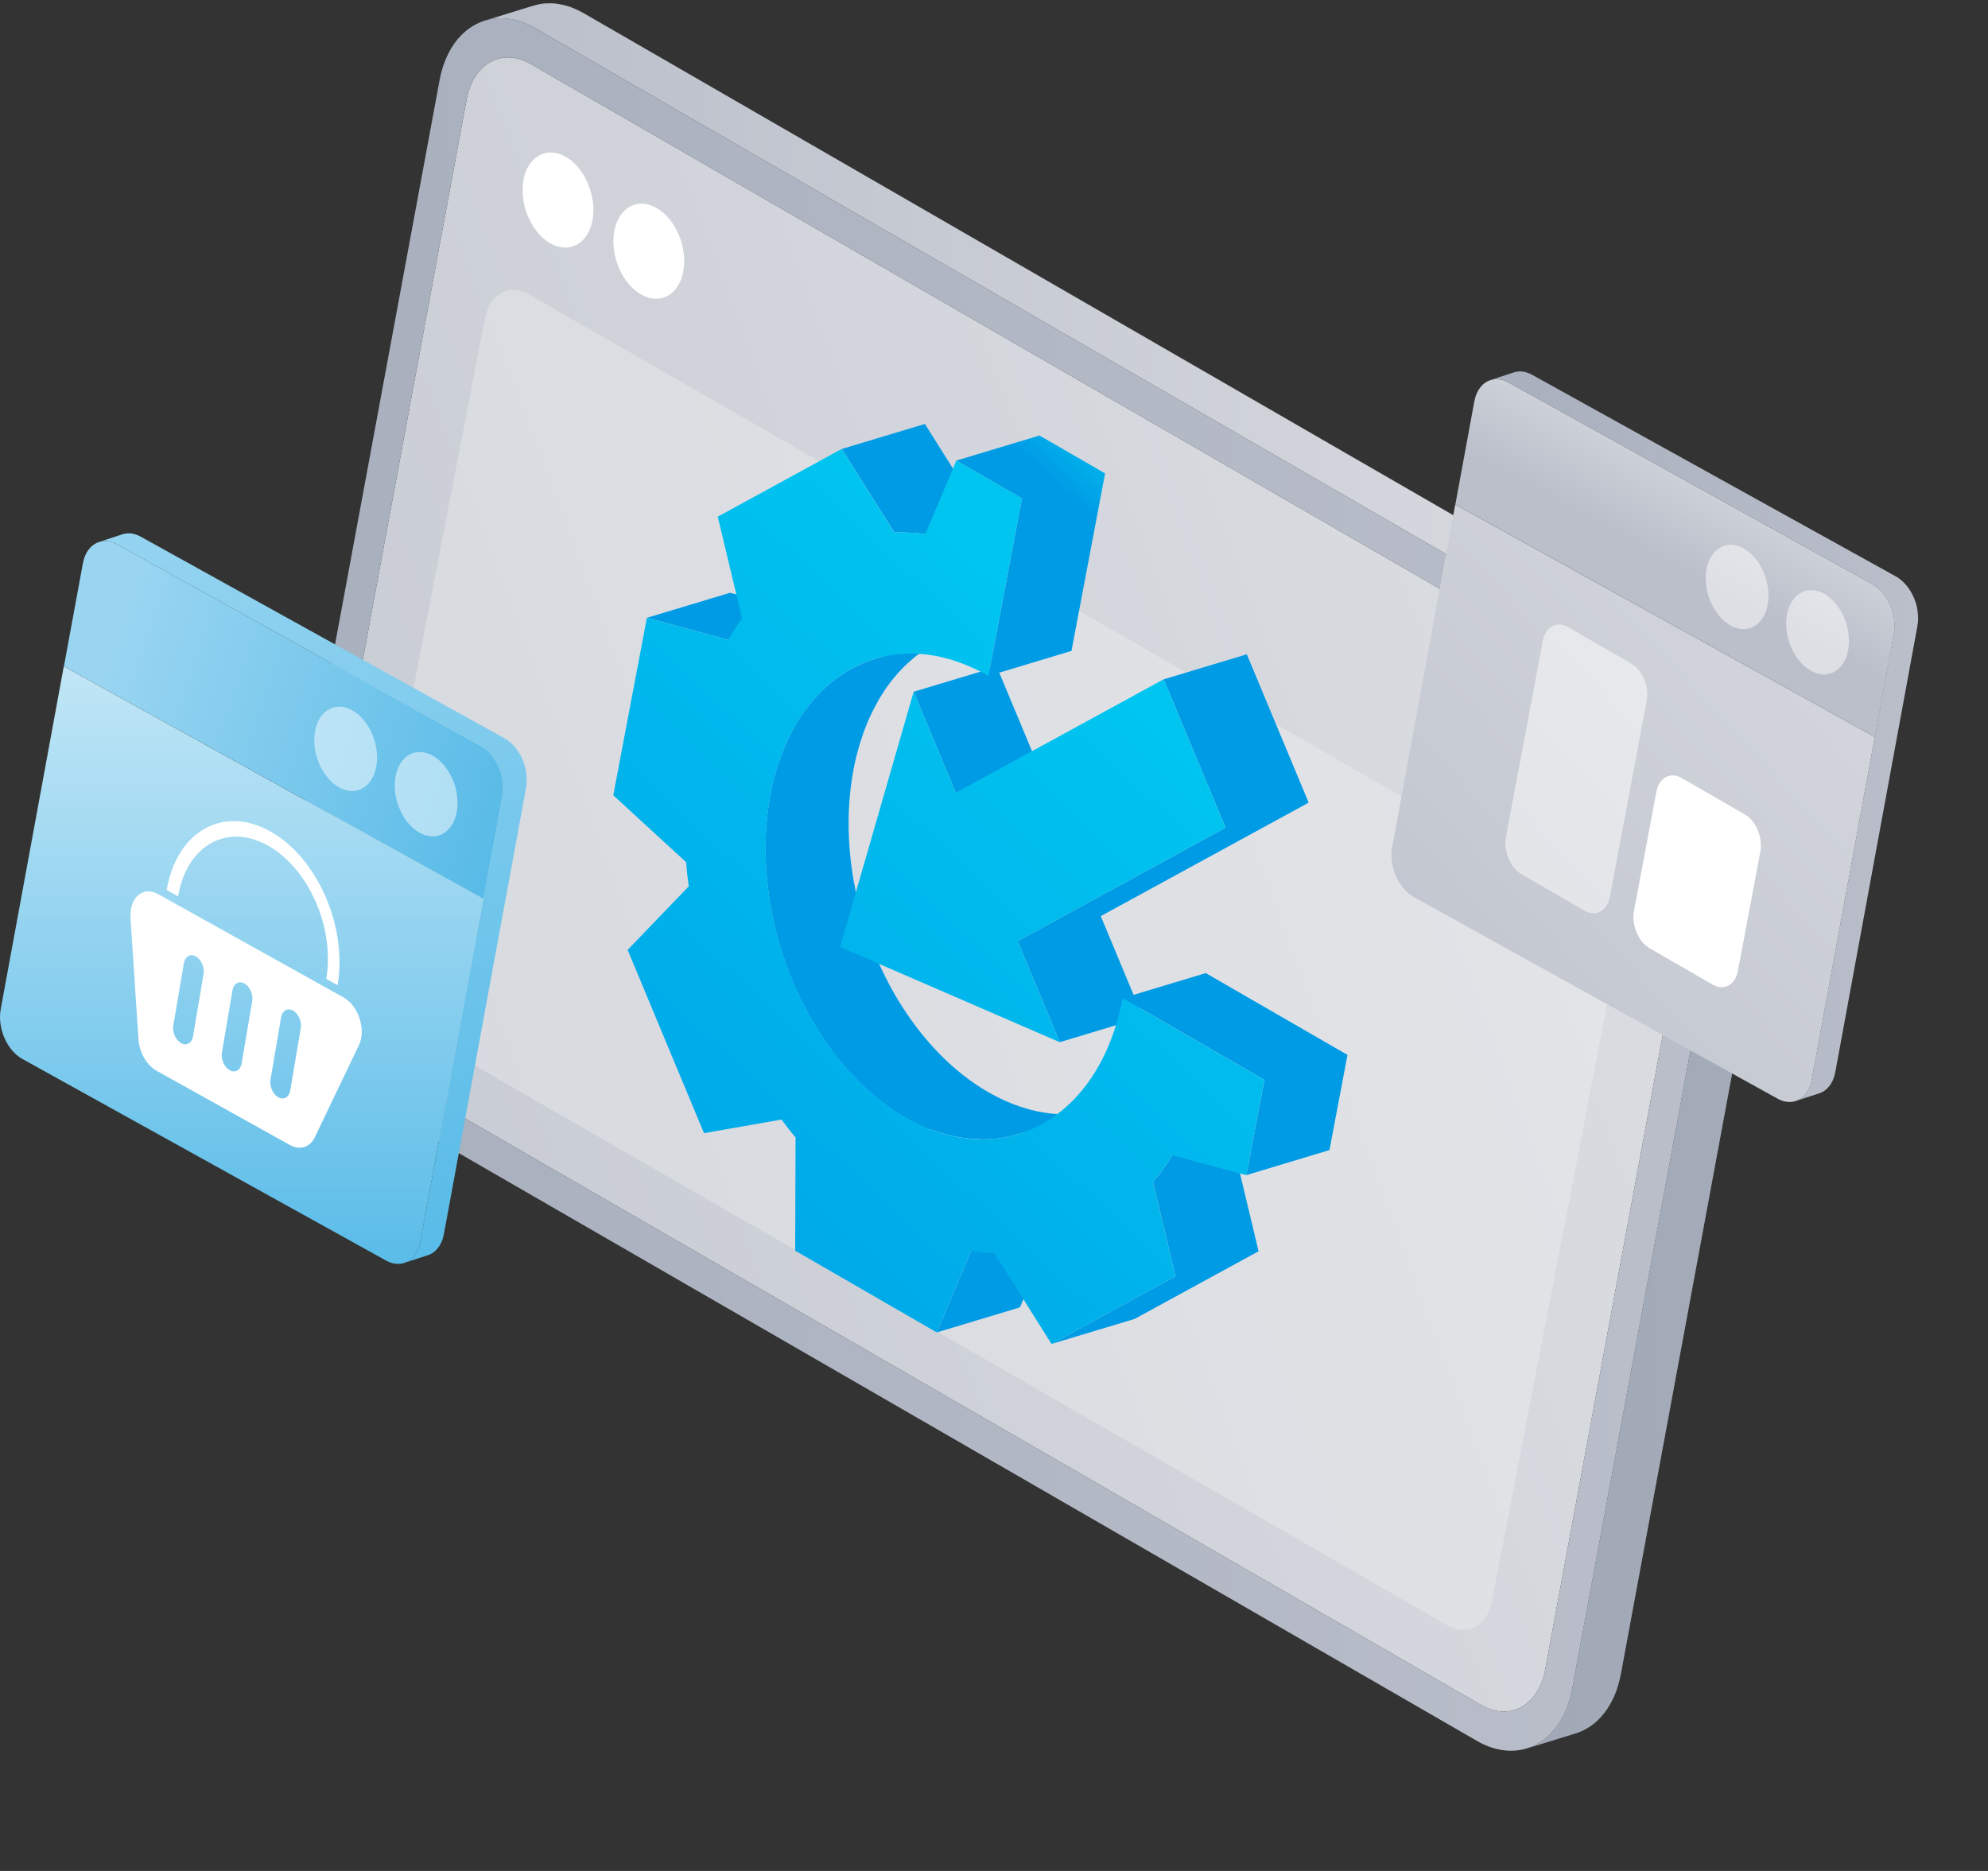
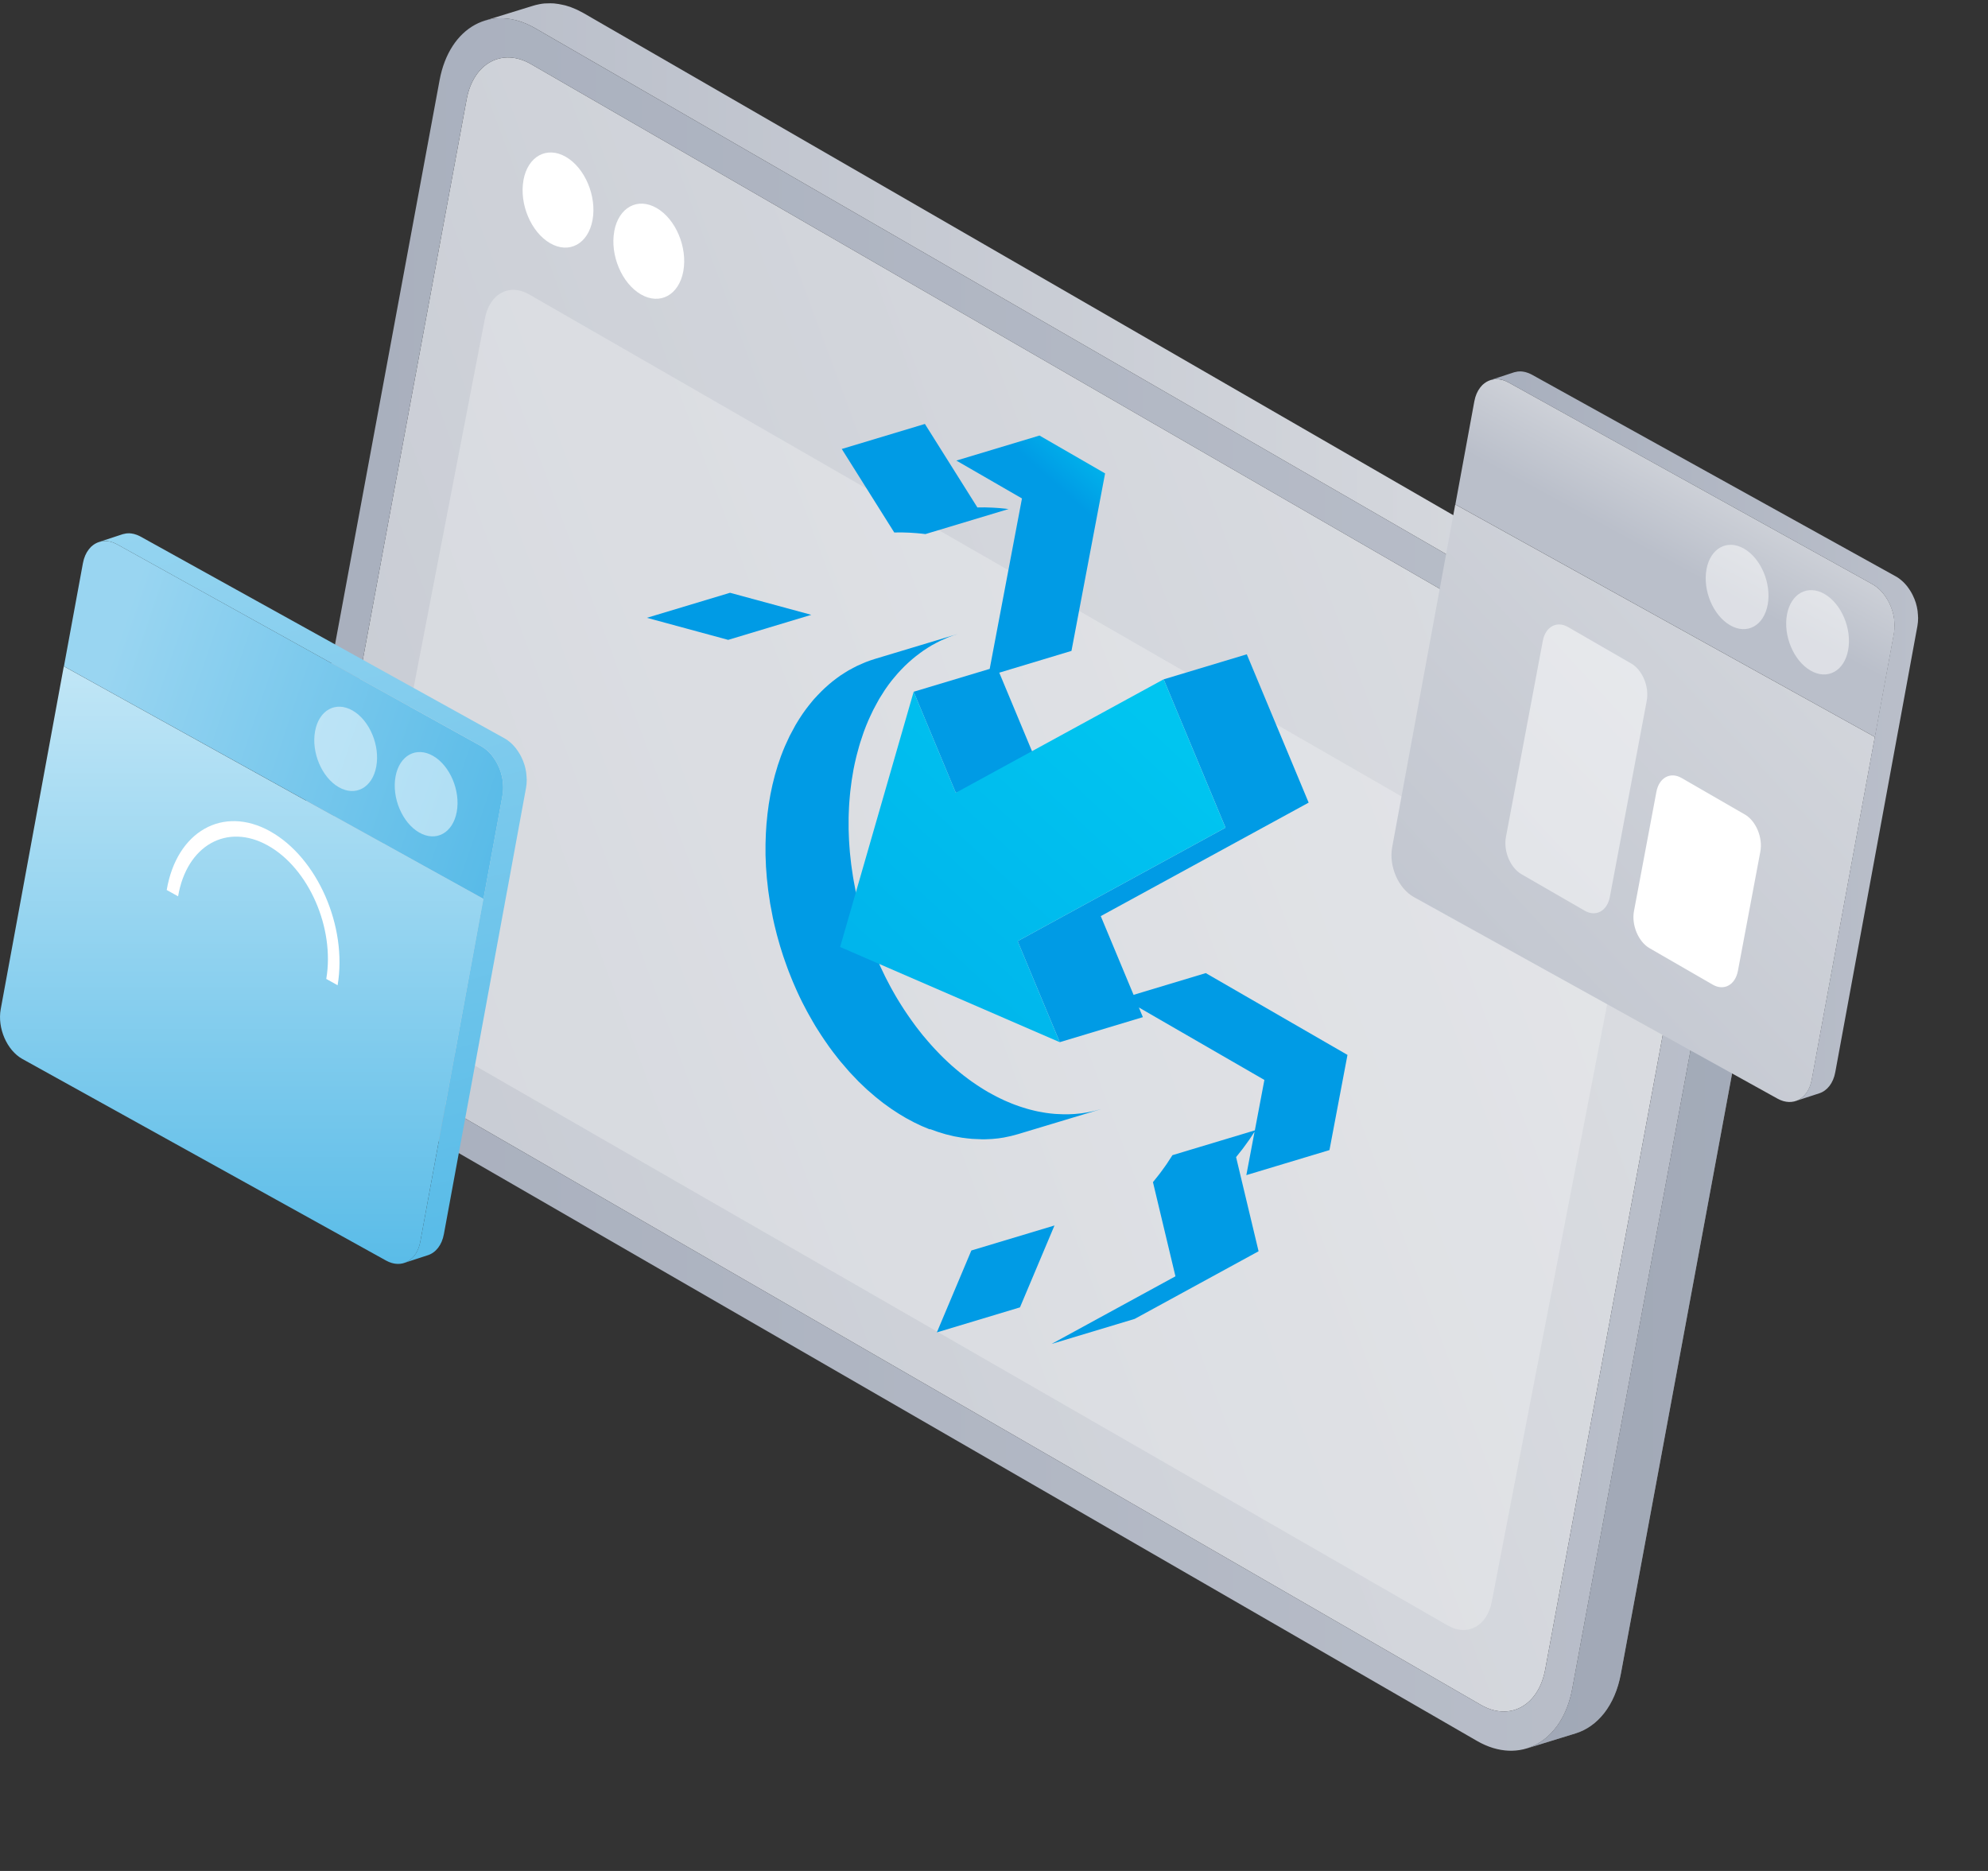
<svg xmlns="http://www.w3.org/2000/svg" width="340" height="320" viewBox="0 0 340 320" fill="none">
  <rect x="0" y="0" width="340" height="320" fill="#333333" stroke="none" />
  <g clip-path="url(#clip0_602_23422)">
    <path d="M90.811 10.965C85.88 8.12 80.955 10.807 79.809 16.981L52.685 163.421C51.545 169.589 54.614 176.904 59.545 179.748L253.263 291.592C258.194 294.442 263.119 291.743 264.265 285.575L291.389 139.136C292.535 132.961 289.46 125.659 284.529 122.808L90.811 10.965Z" fill="url(#paint0_linear_602_23422)" />
    <path d="M82.933 3.523C83.212 3.438 83.497 3.371 83.782 3.31C83.849 3.298 83.91 3.28 83.976 3.268C84.273 3.213 84.571 3.177 84.88 3.153C84.959 3.147 85.044 3.141 85.123 3.141C85.359 3.122 85.596 3.122 85.838 3.122C85.942 3.128 86.045 3.128 86.148 3.134C86.36 3.147 86.572 3.165 86.784 3.189C86.924 3.207 87.058 3.219 87.197 3.244C87.415 3.274 87.634 3.323 87.852 3.371C87.979 3.395 88.107 3.42 88.234 3.456C88.556 3.535 88.877 3.632 89.198 3.747C89.265 3.765 89.332 3.796 89.405 3.82C89.672 3.923 89.939 4.032 90.211 4.153C90.302 4.196 90.393 4.238 90.484 4.281C90.818 4.439 91.151 4.608 91.479 4.796L286.058 117.137C286.155 117.192 286.246 117.252 286.343 117.313C286.513 117.416 286.689 117.525 286.859 117.64C286.95 117.695 287.041 117.762 287.132 117.822C287.283 117.931 287.441 118.041 287.593 118.15C287.684 118.217 287.775 118.289 287.86 118.356C288.011 118.477 288.163 118.599 288.309 118.72C288.393 118.787 288.478 118.859 288.563 118.926C288.727 119.072 288.891 119.223 289.055 119.375C289.115 119.43 289.176 119.478 289.23 119.533C289.455 119.745 289.673 119.963 289.892 120.188C289.94 120.242 289.995 120.303 290.043 120.358C290.207 120.533 290.365 120.709 290.522 120.885L290.741 121.14C290.874 121.304 291.008 121.461 291.135 121.631C291.208 121.722 291.28 121.813 291.353 121.904C291.487 122.074 291.614 122.25 291.741 122.432C291.802 122.511 291.863 122.59 291.917 122.674C292.136 122.984 292.348 123.293 292.548 123.615C292.597 123.687 292.639 123.76 292.682 123.833C292.857 124.112 293.021 124.391 293.185 124.676C293.227 124.749 293.27 124.822 293.306 124.894C293.47 125.192 293.628 125.489 293.779 125.792C293.798 125.822 293.81 125.853 293.822 125.877C293.961 126.156 294.095 126.435 294.222 126.714C294.271 126.823 294.313 126.926 294.362 127.035C294.447 127.229 294.525 127.418 294.604 127.612C294.653 127.733 294.701 127.848 294.75 127.963C294.823 128.157 294.895 128.352 294.968 128.546C295.011 128.667 295.053 128.782 295.096 128.897C295.114 128.946 295.126 128.994 295.144 129.043C295.193 129.195 295.247 129.34 295.296 129.492C295.332 129.601 295.368 129.71 295.399 129.819C295.478 130.068 295.55 130.317 295.617 130.571C295.635 130.632 295.654 130.687 295.672 130.747C295.757 131.063 295.835 131.378 295.908 131.7C295.933 131.791 295.951 131.882 295.969 131.973C296.017 132.203 296.066 132.427 296.114 132.658C296.133 132.767 296.151 132.876 296.175 132.985C296.218 133.228 296.254 133.465 296.29 133.707C296.309 133.822 296.327 133.938 296.345 134.053C296.375 134.308 296.406 134.562 296.436 134.817C296.436 134.908 296.454 134.993 296.466 135.084C296.503 135.472 296.527 135.866 296.545 136.261C296.551 136.352 296.551 136.443 296.557 136.54C296.569 136.885 296.575 137.237 296.569 137.583C296.569 137.65 296.575 137.716 296.569 137.777C296.569 137.947 296.563 138.123 296.551 138.293C296.551 138.42 296.545 138.547 296.539 138.675C296.527 138.857 296.515 139.039 296.497 139.22C296.491 139.336 296.484 139.451 296.472 139.566C296.454 139.766 296.424 139.96 296.4 140.155C296.387 140.258 296.381 140.355 296.363 140.452C296.327 140.749 296.278 141.04 296.224 141.331L268.9 288.838C267.893 294.26 264.921 297.869 261.142 299.034L269.458 296.474C273.236 295.31 276.208 291.701 277.209 286.279L304.539 138.772C304.588 138.481 304.636 138.189 304.679 137.892C304.691 137.795 304.703 137.698 304.715 137.601C304.739 137.407 304.764 137.207 304.782 137.007C304.794 136.891 304.8 136.77 304.812 136.649C304.824 136.473 304.842 136.291 304.855 136.115C304.855 135.988 304.855 135.86 304.867 135.727C304.873 135.557 304.885 135.387 304.885 135.217V135.157C304.891 135.114 304.885 135.072 304.885 135.023C304.891 134.678 304.885 134.326 304.873 133.974C304.867 133.883 304.867 133.792 304.861 133.701C304.842 133.307 304.818 132.913 304.776 132.518V132.464C304.77 132.397 304.757 132.33 304.751 132.258C304.721 132.003 304.691 131.748 304.654 131.493C304.642 131.378 304.624 131.263 304.606 131.148C304.569 130.905 304.527 130.668 304.485 130.426C304.472 130.359 304.466 130.286 304.448 130.214C304.442 130.177 304.436 130.135 304.424 130.098C304.381 129.874 304.333 129.643 304.284 129.419C304.266 129.328 304.248 129.231 304.224 129.14C304.151 128.819 304.072 128.503 303.987 128.188C303.987 128.182 303.987 128.176 303.987 128.17C303.969 128.115 303.957 128.066 303.939 128.012C303.872 127.757 303.799 127.508 303.72 127.26C303.684 127.151 303.648 127.041 303.611 126.932C303.551 126.732 303.484 126.538 303.417 126.338C303.399 126.295 303.387 126.253 303.369 126.204C303.344 126.138 303.32 126.071 303.296 125.998C303.296 125.998 303.294 125.994 303.29 125.986C303.217 125.792 303.144 125.598 303.065 125.404C303.023 125.289 302.974 125.173 302.926 125.052C302.847 124.858 302.762 124.67 302.683 124.476C302.647 124.403 302.616 124.33 302.586 124.258C302.574 124.221 302.556 124.191 302.538 124.154C302.41 123.875 302.277 123.596 302.143 123.317C302.131 123.287 302.113 123.263 302.101 123.232C301.949 122.929 301.792 122.632 301.628 122.335C301.616 122.311 301.597 122.28 301.585 122.256C301.561 122.207 301.531 122.165 301.507 122.116C301.343 121.831 301.173 121.552 301.003 121.273C300.961 121.201 300.912 121.128 300.87 121.055C300.663 120.734 300.457 120.418 300.239 120.115C300.227 120.091 300.209 120.066 300.196 120.048C300.154 119.988 300.105 119.933 300.063 119.872C299.936 119.69 299.802 119.514 299.675 119.345C299.602 119.254 299.529 119.157 299.456 119.072C299.329 118.902 299.196 118.744 299.056 118.58C298.983 118.496 298.917 118.411 298.844 118.326C298.686 118.15 298.528 117.974 298.365 117.798C298.31 117.743 298.262 117.683 298.207 117.628C297.995 117.404 297.776 117.185 297.552 116.973C297.54 116.967 297.534 116.955 297.522 116.943C297.473 116.9 297.425 116.858 297.376 116.815C297.212 116.664 297.049 116.512 296.879 116.367C296.8 116.3 296.715 116.227 296.63 116.16C296.484 116.039 296.333 115.918 296.181 115.797C296.09 115.73 295.999 115.657 295.908 115.59L295.453 115.263C295.362 115.202 295.271 115.135 295.18 115.075C295.011 114.966 294.835 114.856 294.665 114.753C294.604 114.717 294.544 114.674 294.483 114.638C294.447 114.62 294.41 114.596 294.38 114.577L99.794 2.237C99.461 2.049 99.133 1.879 98.8 1.721C98.709 1.673 98.618 1.636 98.527 1.594C98.254 1.473 97.987 1.363 97.714 1.26C97.647 1.236 97.581 1.206 97.514 1.181C97.223 1.084 96.938 0.993 96.647 0.915C96.616 0.909 96.586 0.902 96.55 0.896C96.422 0.86 96.295 0.836 96.161 0.811C95.943 0.763 95.731 0.714 95.512 0.684C95.373 0.66 95.233 0.648 95.094 0.63C94.967 0.617 94.839 0.593 94.712 0.581C94.627 0.575 94.542 0.581 94.463 0.575C94.354 0.569 94.251 0.563 94.148 0.563C93.911 0.557 93.675 0.563 93.438 0.581C93.353 0.581 93.274 0.581 93.189 0.593H93.099C92.826 0.617 92.559 0.66 92.292 0.708C92.225 0.721 92.158 0.739 92.098 0.751C91.946 0.781 91.8 0.805 91.655 0.848C91.515 0.878 91.382 0.921 91.243 0.963L82.933 3.523Z" fill="url(#paint1_linear_602_23422)" />
    <path d="M286.058 117.136C293.367 121.358 297.915 132.19 296.223 141.331L268.899 288.837C267.207 297.984 259.905 301.975 252.602 297.759L58.023 185.425C50.714 181.204 46.159 170.371 47.851 161.225L75.181 13.712C76.874 4.571 84.17 0.58 91.485 4.802L286.058 117.136ZM52.685 163.42C51.545 169.589 54.614 176.903 59.545 179.748L253.263 291.591C258.194 294.442 263.119 291.743 264.265 285.574L291.389 139.135C292.536 132.96 289.46 125.658 284.529 122.807L90.811 10.964C85.88 8.119 80.955 10.806 79.809 16.981L52.685 163.42Z" fill="url(#paint2_linear_602_23422)" />
    <path opacity="0.4" d="M261.142 299.034L269.457 296.474C273.236 295.309 276.208 291.701 277.208 286.278L304.538 138.771C304.587 138.48 304.636 138.189 304.678 137.892C304.69 137.795 304.702 137.698 304.714 137.601C304.739 137.407 304.763 137.207 304.781 137.006C304.793 136.891 304.799 136.77 304.811 136.649C304.824 136.473 304.842 136.291 304.854 136.115C304.854 135.988 304.854 135.86 304.866 135.727C304.872 135.557 304.884 135.387 304.884 135.217V135.157C304.89 135.114 304.884 135.072 304.884 135.023C304.89 134.677 304.884 134.326 304.872 133.974C304.866 133.883 304.866 133.792 304.86 133.701C304.842 133.307 304.817 132.912 304.775 132.518V132.464C304.769 132.397 304.757 132.33 304.751 132.257C304.72 132.003 304.69 131.748 304.654 131.493C304.642 131.378 304.623 131.263 304.605 131.147C304.569 130.905 304.526 130.668 304.484 130.426C304.472 130.359 304.466 130.286 304.447 130.213C304.441 130.177 304.435 130.135 304.423 130.098C304.381 129.874 304.332 129.643 304.284 129.419C304.266 129.328 304.247 129.231 304.223 129.14C304.15 128.818 304.071 128.503 303.987 128.188C303.987 128.182 303.987 128.175 303.987 128.169C303.968 128.115 303.956 128.066 303.938 128.012C303.871 127.757 303.799 127.508 303.72 127.26C303.683 127.15 303.647 127.041 303.61 126.932C303.55 126.732 303.483 126.538 303.416 126.338C303.398 126.295 303.386 126.253 303.368 126.204C303.344 126.138 303.319 126.071 303.295 125.998L295.149 129.043C295.198 129.194 295.253 129.34 295.301 129.492C295.337 129.601 295.374 129.71 295.404 129.819C295.483 130.068 295.556 130.317 295.623 130.571C295.641 130.632 295.659 130.686 295.677 130.747C295.762 131.063 295.841 131.378 295.914 131.699C295.938 131.79 295.956 131.881 295.974 131.972C296.023 132.203 296.071 132.427 296.12 132.658C296.138 132.767 296.156 132.876 296.181 132.985C296.223 133.228 296.259 133.464 296.296 133.707C296.314 133.822 296.332 133.937 296.35 134.053C296.381 134.307 296.411 134.562 296.441 134.817C296.441 134.908 296.46 134.993 296.472 135.084C296.508 135.472 296.532 135.866 296.551 136.26C296.557 136.351 296.557 136.442 296.563 136.539C296.575 136.885 296.581 137.237 296.575 137.583C296.575 137.649 296.581 137.716 296.575 137.777C296.575 137.947 296.569 138.122 296.557 138.292C296.557 138.42 296.551 138.547 296.544 138.674C296.532 138.856 296.52 139.038 296.502 139.22C296.496 139.336 296.49 139.451 296.478 139.566C296.46 139.766 296.429 139.96 296.405 140.154C296.393 140.257 296.387 140.354 296.369 140.452C296.332 140.749 296.284 141.04 296.229 141.331L268.905 288.838C267.898 294.26 264.926 297.869 261.148 299.034H261.142Z" fill="#525F7B" />
    <path d="M105.051 39.555C105.797 35.48 109.042 33.696 112.305 35.583C115.569 37.469 117.606 42.297 116.867 46.379C116.12 50.455 112.876 52.238 109.612 50.351C106.349 48.465 104.311 43.637 105.057 39.555H105.051Z" fill="white" />
    <path d="M89.525 30.803C90.271 26.727 93.516 24.944 96.779 26.831C100.042 28.717 102.08 33.545 101.34 37.627C100.594 41.703 97.349 43.486 94.086 41.599C90.823 39.713 88.785 34.885 89.531 30.803H89.525Z" fill="white" />
    <g opacity="0.3">
      <path d="M90.489 50.346C87.105 48.392 83.72 50.236 82.932 54.476L62.031 162.716C61.248 166.956 63.359 171.978 66.744 173.931L247.591 278.011C250.982 279.97 254.36 278.114 255.148 273.88L276.049 165.64C276.832 161.4 274.727 156.378 271.337 154.425L90.489 50.346Z" fill="#F8F8F8" />
    </g>
    <path d="M10.913 113.958L0.123 172.603C-0.472 175.842 1.184 179.651 3.822 181.119L66.022 215.599C68.666 217.067 71.286 215.63 71.88 212.385L82.671 153.74L10.913 113.958Z" fill="url(#paint3_linear_602_23422)" />
    <path d="M10.918 113.952L11.937 114.516L22.023 120.109L32.116 125.701L42.215 131.299L52.307 136.897L62.4 142.489L72.492 148.088L82.694 153.74L85.939 136.103C85.981 135.884 86.012 135.654 86.03 135.423C86.085 134.853 86.066 134.277 85.994 133.701C85.994 133.683 85.994 133.664 85.994 133.646C85.975 133.525 85.963 133.404 85.939 133.288C85.927 133.209 85.915 133.131 85.897 133.052C85.885 133.009 85.878 132.973 85.872 132.93C85.854 132.858 85.842 132.791 85.824 132.718C85.787 132.561 85.745 132.403 85.703 132.251C85.678 132.166 85.648 132.081 85.624 131.996C85.581 131.857 85.533 131.724 85.478 131.59C85.448 131.511 85.411 131.426 85.381 131.341C85.326 131.214 85.272 131.081 85.211 130.959C85.211 130.947 85.211 130.935 85.199 130.929C85.163 130.856 85.126 130.777 85.09 130.711C84.981 130.492 84.865 130.274 84.732 130.074C84.732 130.074 84.732 130.062 84.72 130.056C84.647 129.934 84.568 129.819 84.496 129.704C84.417 129.589 84.332 129.479 84.247 129.37C84.21 129.322 84.174 129.267 84.132 129.219C83.956 129 83.762 128.782 83.561 128.588C83.531 128.557 83.495 128.527 83.464 128.497C83.374 128.412 83.276 128.327 83.179 128.242C83.179 128.242 83.175 128.242 83.167 128.242C83.07 128.157 82.973 128.078 82.87 128.006C82.809 127.957 82.749 127.915 82.694 127.872C82.67 127.86 82.658 127.848 82.633 127.836C82.506 127.751 82.373 127.672 82.239 127.593L77.848 125.155L67.761 119.563L57.663 113.964L47.564 108.366L37.472 102.774L27.385 97.182L20.034 93.106C19.858 93.009 19.676 92.93 19.5 92.851C19.458 92.833 19.409 92.815 19.361 92.797C19.209 92.742 19.052 92.688 18.906 92.651C18.845 92.633 18.791 92.627 18.73 92.615C18.718 92.615 18.712 92.615 18.706 92.615H18.694C18.621 92.597 18.53 92.585 18.451 92.572C18.402 92.56 18.354 92.56 18.299 92.554C18.275 92.554 18.245 92.554 18.221 92.554C18.142 92.554 18.057 92.542 17.972 92.542C17.863 92.542 17.76 92.542 17.663 92.56C17.638 92.56 17.608 92.56 17.584 92.56C17.547 92.56 17.511 92.572 17.468 92.578C17.456 92.578 17.444 92.578 17.432 92.591C17.317 92.609 17.208 92.633 17.092 92.663C17.056 92.675 17.02 92.681 16.983 92.688C16.474 92.845 16.007 93.118 15.594 93.506C15.582 93.519 15.57 93.531 15.558 93.537L15.242 93.901L15.182 93.973C14.703 94.586 14.357 95.374 14.181 96.327L10.936 113.958L10.918 113.952Z" fill="url(#paint4_linear_602_23422)" />
    <path d="M16.911 92.694C16.911 92.694 16.953 92.682 16.978 92.676C17.014 92.663 17.05 92.657 17.087 92.651C17.202 92.627 17.305 92.597 17.426 92.579C17.439 92.579 17.451 92.566 17.463 92.566C17.499 92.566 17.536 92.554 17.578 92.548C17.602 92.548 17.633 92.548 17.657 92.548C17.76 92.536 17.863 92.53 17.966 92.53H18.087C18.124 92.53 18.166 92.53 18.209 92.542C18.233 92.542 18.263 92.542 18.288 92.542C18.342 92.542 18.391 92.542 18.439 92.56C18.518 92.573 18.603 92.585 18.682 92.603H18.694C18.694 92.603 18.712 92.603 18.718 92.603C18.749 92.603 18.791 92.615 18.821 92.621C18.846 92.621 18.876 92.639 18.894 92.645C19.046 92.682 19.204 92.736 19.349 92.791C19.398 92.809 19.446 92.827 19.489 92.845C19.665 92.918 19.84 93.003 20.022 93.1L27.373 97.176L37.46 102.768L47.553 108.36L57.651 113.959L67.75 119.557L77.836 125.149L82.228 127.587C82.361 127.66 82.488 127.745 82.622 127.83C82.646 127.842 82.658 127.854 82.682 127.866C82.701 127.878 82.719 127.89 82.737 127.903C82.779 127.933 82.816 127.969 82.858 128C82.962 128.072 83.058 128.151 83.156 128.236C83.156 128.236 83.16 128.236 83.168 128.236C83.265 128.315 83.362 128.4 83.453 128.491C83.483 128.521 83.519 128.552 83.55 128.582C83.75 128.776 83.938 128.988 84.12 129.213C84.156 129.261 84.193 129.316 84.235 129.364C84.32 129.473 84.399 129.577 84.484 129.698C84.557 129.813 84.635 129.922 84.708 130.05C84.708 130.05 84.72 130.062 84.72 130.068C84.848 130.274 84.969 130.486 85.078 130.705C85.115 130.777 85.151 130.85 85.187 130.923C85.187 130.935 85.2 130.947 85.2 130.953C85.266 131.075 85.315 131.208 85.369 131.335C85.46 131.548 85.539 131.766 85.612 131.991C85.636 132.069 85.667 132.154 85.691 132.245C85.733 132.397 85.776 132.555 85.812 132.712C85.83 132.785 85.842 132.852 85.861 132.925C85.873 132.967 85.879 133.003 85.885 133.046C85.903 133.125 85.915 133.204 85.927 133.282C85.952 133.422 85.97 133.555 85.988 133.695C85.988 133.713 85.988 133.731 85.988 133.749C86.018 134.004 86.037 134.253 86.043 134.508C86.043 134.58 86.043 134.653 86.043 134.726C86.043 134.884 86.043 135.035 86.024 135.193C86.024 135.266 86.024 135.339 86.012 135.411C85.988 135.642 85.964 135.866 85.921 136.091L82.676 153.728L82.47 154.826L71.88 212.373C71.856 212.531 71.814 212.683 71.777 212.828C71.747 212.962 71.704 213.089 71.662 213.216C71.632 213.319 71.589 213.423 71.553 213.52C71.528 213.574 71.51 213.629 71.486 213.683C71.407 213.884 71.31 214.072 71.207 214.241C71.195 214.266 71.183 214.29 71.165 214.314C71.037 214.526 70.898 214.727 70.74 214.909C70.667 215 70.576 215.091 70.497 215.169C70.412 215.254 70.328 215.333 70.237 215.4C70.146 215.473 70.055 215.539 69.964 215.6C69.873 215.667 69.776 215.721 69.679 215.77C69.582 215.824 69.484 215.867 69.381 215.909C69.302 215.946 69.218 215.976 69.139 216L73.184 214.684C74.525 214.247 75.574 212.968 75.92 211.063L86.716 152.418L86.734 152.346L88.432 143.096L89.961 134.781C90.003 134.556 90.034 134.332 90.052 134.101C90.052 134.028 90.064 133.956 90.064 133.883C90.076 133.725 90.082 133.574 90.082 133.416C90.082 133.258 90.082 133.343 90.082 133.313C90.082 133.276 90.082 133.234 90.07 133.198C90.07 132.943 90.046 132.694 90.015 132.439C90.015 132.415 90.015 132.385 90.015 132.361C90.015 132.348 90.015 132.342 90.015 132.336C89.991 132.094 89.943 131.851 89.894 131.608C89.894 131.596 89.894 131.584 89.894 131.566C89.876 131.511 89.864 131.457 89.852 131.402C89.815 131.238 89.773 131.087 89.73 130.929C89.718 130.905 89.712 130.868 89.706 130.838C89.688 130.784 89.67 130.729 89.651 130.674C89.609 130.541 89.56 130.408 89.506 130.274C89.488 130.232 89.482 130.189 89.463 130.147C89.445 130.104 89.427 130.068 89.409 130.031C89.348 129.892 89.294 129.752 89.227 129.619C89.203 129.564 89.184 129.51 89.154 129.461C89.142 129.437 89.13 129.419 89.118 129.395C89.008 129.176 88.893 128.958 88.76 128.758C88.76 128.758 88.76 128.74 88.748 128.74C88.602 128.497 88.438 128.273 88.275 128.054C88.25 128.024 88.238 127.987 88.214 127.963C88.196 127.939 88.178 127.927 88.159 127.903C87.977 127.684 87.789 127.466 87.589 127.272C87.559 127.241 87.522 127.211 87.492 127.181C87.304 127.005 87.104 126.835 86.898 126.683C86.874 126.665 86.855 126.641 86.831 126.623C86.807 126.611 86.795 126.599 86.77 126.586C86.752 126.574 86.734 126.562 86.716 126.55C86.673 126.526 86.637 126.489 86.594 126.465C86.485 126.392 86.382 126.332 86.267 126.271L24.068 91.79C23.892 91.687 23.71 91.614 23.534 91.535C23.492 91.517 23.443 91.499 23.401 91.481C23.243 91.42 23.091 91.372 22.94 91.335C22.922 91.335 22.903 91.323 22.885 91.317C22.885 91.317 22.873 91.317 22.867 91.317C22.818 91.305 22.776 91.299 22.733 91.293C22.649 91.268 22.57 91.256 22.479 91.244C22.43 91.244 22.382 91.244 22.333 91.232C22.273 91.232 22.212 91.214 22.157 91.214H22.127C21.951 91.214 21.775 91.214 21.611 91.238H21.575C21.575 91.238 21.526 91.25 21.502 91.256C21.375 91.281 21.247 91.299 21.126 91.335C21.102 91.335 21.072 91.335 21.053 91.347C21.023 91.359 20.981 91.372 20.95 91.378L18.415 92.209L16.917 92.7L16.911 92.694Z" fill="url(#paint5_linear_602_23422)" />
    <path opacity="0.5" d="M67.646 132.815C68.307 129.2 71.188 127.623 74.075 129.291C76.968 130.959 78.776 135.247 78.115 138.862C77.453 142.477 74.572 144.054 71.685 142.386C68.792 140.718 66.985 136.436 67.646 132.821V132.815Z" fill="white" />
    <path opacity="0.5" d="M53.885 125.058C54.546 121.443 57.427 119.866 60.314 121.534C63.207 123.202 65.014 127.49 64.353 131.105C63.692 134.72 60.811 136.297 57.924 134.629C55.031 132.961 53.224 128.679 53.885 125.064V125.058Z" fill="white" />
    <path d="M46.211 142.186C38.138 137.692 30.217 142.186 28.512 152.218C28.543 152.236 28.579 152.254 28.61 152.273L30.459 153.304C31.933 144.6 38.805 140.706 45.804 144.606C52.804 148.506 57.28 158.726 55.8 167.43L57.65 168.461C57.65 168.461 57.711 168.497 57.741 168.515C59.445 158.477 54.284 146.692 46.211 142.192" fill="white" />
-     <path d="M30.97 178.408C30.042 177.892 29.441 176.528 29.642 175.375L31.449 164.731C31.643 163.572 32.559 163.057 33.487 163.572C34.415 164.088 35.015 165.452 34.815 166.605L33.008 177.249C32.814 178.408 31.898 178.923 30.97 178.408ZM39.285 183.042C38.357 182.526 37.757 181.161 37.957 180.009L39.764 169.364C39.959 168.206 40.874 167.69 41.802 168.206C42.73 168.722 43.331 170.086 43.131 171.239L41.323 181.883C41.129 183.042 40.213 183.557 39.285 183.042ZM47.595 187.675C46.667 187.16 46.066 185.795 46.266 184.643L48.074 173.998C48.268 172.84 49.184 172.324 50.112 172.84C51.04 173.355 51.64 174.72 51.44 175.872L49.633 186.517C49.438 187.675 48.523 188.191 47.595 187.675ZM58.767 170.602L45.702 163.323L40.086 160.194L27.015 152.909C24.456 151.484 22.096 153.54 22.321 157.004L23.679 177.722C23.831 179.997 25.08 182.192 26.761 183.127L35.379 187.93L40.996 191.06L49.608 195.857C51.288 196.792 53.005 196.252 53.836 194.523L61.381 178.766C62.642 176.127 61.326 172.027 58.767 170.602Z" fill="white" />
    <path d="M248.888 86.264L238.098 144.909C237.503 148.147 239.159 151.956 241.797 153.424L303.997 187.905C306.641 189.373 309.261 187.935 309.856 184.691L320.646 126.046L248.882 86.27L248.888 86.264Z" fill="url(#paint6_linear_602_23422)" />
    <path d="M248.888 86.264L249.907 86.828L259.993 92.42L270.086 98.012L280.185 103.61L290.277 109.209L300.37 114.801L310.462 120.399L320.664 126.052L323.909 108.414C323.951 108.196 323.982 107.965 324 107.735C324.055 107.165 324.036 106.589 323.964 106.012C323.964 105.994 323.964 105.976 323.964 105.958C323.945 105.836 323.933 105.715 323.909 105.6C323.897 105.521 323.885 105.442 323.867 105.363C323.854 105.321 323.848 105.284 323.842 105.242C323.824 105.169 323.812 105.103 323.794 105.03C323.757 104.872 323.715 104.714 323.672 104.563C323.648 104.478 323.618 104.393 323.594 104.308C323.551 104.168 323.503 104.035 323.448 103.902C323.418 103.823 323.381 103.738 323.351 103.653C323.296 103.526 323.242 103.392 323.181 103.271C323.181 103.259 323.181 103.247 323.169 103.24C323.133 103.168 323.096 103.089 323.06 103.022C322.951 102.804 322.835 102.585 322.702 102.385C322.702 102.385 322.702 102.373 322.69 102.367C322.617 102.246 322.538 102.131 322.465 102.015C322.387 101.9 322.302 101.791 322.217 101.682C322.18 101.633 322.144 101.579 322.102 101.53C321.926 101.312 321.732 101.093 321.531 100.899C321.501 100.869 321.465 100.839 321.434 100.808C321.343 100.723 321.246 100.638 321.149 100.554C321.149 100.554 321.145 100.554 321.137 100.554C321.04 100.469 320.943 100.39 320.84 100.317C320.779 100.269 320.719 100.226 320.664 100.184C320.64 100.171 320.628 100.159 320.603 100.147C320.476 100.062 320.343 99.983 320.209 99.905L315.818 97.466L305.731 91.874L295.633 86.276L285.534 80.678L275.442 75.086L265.355 69.493L258.004 65.418C257.828 65.32 257.646 65.242 257.47 65.163C257.428 65.145 257.379 65.126 257.331 65.108C257.179 65.054 257.021 64.999 256.876 64.963C256.815 64.945 256.761 64.938 256.7 64.926C256.688 64.926 256.682 64.926 256.676 64.926H256.664C256.591 64.908 256.5 64.896 256.421 64.884C256.372 64.872 256.324 64.872 256.269 64.866C256.245 64.866 256.215 64.866 256.191 64.866C256.112 64.866 256.027 64.853 255.942 64.853C255.833 64.853 255.73 64.853 255.632 64.872C255.608 64.872 255.578 64.872 255.554 64.872C255.517 64.872 255.481 64.884 255.438 64.89C255.426 64.89 255.414 64.89 255.402 64.902C255.287 64.92 255.178 64.945 255.062 64.975C255.026 64.987 254.99 64.993 254.953 64.999C254.444 65.157 253.977 65.43 253.564 65.818C253.552 65.83 253.54 65.842 253.528 65.848L253.212 66.212L253.152 66.285C252.673 66.897 252.327 67.686 252.151 68.638L248.906 86.27L248.888 86.264Z" fill="url(#paint7_linear_602_23422)" />
    <path d="M254.873 65.005C254.873 65.005 254.915 64.993 254.94 64.987C254.976 64.975 255.013 64.969 255.049 64.963C255.164 64.939 255.267 64.908 255.389 64.89C255.401 64.89 255.413 64.878 255.425 64.878C255.461 64.878 255.498 64.866 255.54 64.86C255.564 64.86 255.595 64.86 255.619 64.86C255.722 64.848 255.825 64.842 255.928 64.842H256.05C256.086 64.842 256.129 64.842 256.171 64.854C256.195 64.854 256.226 64.854 256.25 64.854C256.304 64.854 256.353 64.854 256.401 64.872C256.48 64.884 256.565 64.896 256.644 64.914H256.656C256.656 64.914 256.674 64.914 256.68 64.914C256.711 64.914 256.753 64.927 256.784 64.933C256.808 64.933 256.838 64.951 256.856 64.957C257.008 64.993 257.166 65.048 257.311 65.102C257.36 65.121 257.408 65.139 257.451 65.157C257.627 65.23 257.803 65.315 257.985 65.412L265.336 69.487L275.422 75.08L285.515 80.672L295.613 86.27L305.712 91.868L315.798 97.46L320.19 99.899C320.323 99.972 320.451 100.056 320.584 100.141C320.608 100.153 320.62 100.166 320.645 100.178C320.663 100.19 320.681 100.202 320.699 100.214C320.742 100.244 320.778 100.281 320.821 100.311C320.924 100.384 321.021 100.463 321.118 100.548C321.118 100.548 321.122 100.548 321.13 100.548C321.227 100.627 321.324 100.711 321.415 100.802C321.445 100.833 321.482 100.863 321.512 100.893C321.712 101.087 321.9 101.3 322.082 101.524C322.118 101.573 322.155 101.627 322.197 101.676C322.282 101.785 322.361 101.888 322.446 102.009C322.519 102.125 322.598 102.234 322.67 102.361C322.67 102.361 322.683 102.373 322.683 102.379C322.81 102.586 322.931 102.798 323.04 103.016C323.077 103.089 323.113 103.162 323.15 103.235C323.15 103.247 323.162 103.259 323.162 103.265C323.228 103.386 323.277 103.52 323.332 103.647C323.423 103.859 323.501 104.078 323.574 104.302C323.598 104.381 323.629 104.466 323.653 104.557C323.695 104.708 323.738 104.866 323.774 105.024C323.792 105.097 323.805 105.163 323.823 105.236C323.835 105.279 323.841 105.315 323.847 105.357C323.865 105.436 323.877 105.515 323.89 105.594C323.914 105.733 323.932 105.867 323.95 106.006C323.95 106.025 323.95 106.043 323.95 106.061C323.98 106.316 323.999 106.564 324.005 106.819C324.005 106.892 324.005 106.965 324.005 107.037C324.005 107.195 324.005 107.347 323.987 107.505C323.987 107.577 323.987 107.65 323.974 107.723C323.95 107.953 323.926 108.178 323.883 108.402L320.639 126.04L320.432 127.138L309.842 184.685C309.818 184.843 309.776 184.994 309.739 185.14C309.709 185.273 309.667 185.401 309.624 185.528C309.594 185.631 309.551 185.734 309.515 185.831C309.491 185.886 309.472 185.94 309.448 185.995C309.369 186.195 309.272 186.383 309.169 186.553C309.157 186.577 309.145 186.601 309.127 186.626C308.999 186.838 308.86 187.038 308.702 187.22C308.629 187.311 308.538 187.402 308.46 187.481C308.375 187.566 308.29 187.645 308.199 187.711C308.108 187.784 308.017 187.851 307.926 187.912C307.835 187.978 307.738 188.033 307.641 188.081C307.544 188.136 307.447 188.178 307.344 188.221C307.265 188.257 307.18 188.288 307.101 188.312L311.146 186.996C312.487 186.559 313.536 185.279 313.882 183.375L324.678 124.73L324.696 124.657L326.394 115.408L327.923 107.092C327.965 106.868 327.996 106.643 328.014 106.413C328.014 106.34 328.026 106.267 328.026 106.194C328.038 106.037 328.044 105.885 328.044 105.727C328.044 105.691 328.044 105.655 328.044 105.624C328.044 105.588 328.044 105.545 328.032 105.509C328.032 105.254 328.008 105.006 327.978 104.751C327.978 104.727 327.978 104.696 327.978 104.672C327.978 104.66 327.978 104.654 327.978 104.648C327.953 104.405 327.905 104.163 327.856 103.92C327.856 103.908 327.856 103.896 327.856 103.877C327.838 103.823 327.826 103.768 327.814 103.714C327.777 103.55 327.735 103.398 327.692 103.241C327.68 103.216 327.674 103.18 327.668 103.15C327.65 103.095 327.632 103.04 327.614 102.986C327.571 102.852 327.523 102.719 327.468 102.586C327.45 102.543 327.444 102.501 327.426 102.458C327.407 102.416 327.389 102.379 327.371 102.343C327.31 102.203 327.256 102.064 327.189 101.931C327.165 101.876 327.147 101.821 327.116 101.773C327.104 101.749 327.092 101.73 327.08 101.706C326.971 101.488 326.855 101.269 326.722 101.069C326.722 101.069 326.722 101.051 326.71 101.051C326.564 100.808 326.401 100.584 326.237 100.366C326.213 100.335 326.2 100.299 326.176 100.275C326.158 100.25 326.14 100.238 326.122 100.214C325.94 99.996 325.752 99.777 325.551 99.583C325.521 99.553 325.485 99.523 325.454 99.492C325.266 99.316 325.066 99.147 324.86 98.995C324.836 98.977 324.818 98.953 324.793 98.934C324.769 98.922 324.757 98.91 324.733 98.898C324.714 98.886 324.696 98.874 324.678 98.862C324.636 98.837 324.599 98.801 324.557 98.777C324.448 98.704 324.344 98.643 324.229 98.582L262.03 64.102C261.854 63.998 261.672 63.926 261.496 63.847C261.454 63.829 261.405 63.81 261.363 63.792C261.205 63.732 261.054 63.683 260.902 63.647C260.884 63.647 260.866 63.635 260.847 63.629C260.847 63.629 260.835 63.629 260.829 63.629C260.781 63.616 260.738 63.61 260.696 63.604C260.611 63.58 260.532 63.568 260.441 63.556C260.392 63.556 260.344 63.556 260.295 63.544C260.235 63.544 260.174 63.525 260.119 63.525H260.089C259.913 63.525 259.737 63.525 259.574 63.55H259.537C259.537 63.55 259.489 63.562 259.464 63.568C259.337 63.592 259.21 63.61 259.088 63.647C259.064 63.647 259.034 63.647 259.016 63.659C258.985 63.671 258.943 63.683 258.913 63.689L256.377 64.52L254.879 65.011L254.873 65.005Z" fill="url(#paint8_linear_602_23422)" />
    <path opacity="0.5" d="M305.617 105.122C306.278 101.507 309.159 99.93 312.046 101.598C314.939 103.266 316.747 107.554 316.086 111.169C315.425 114.784 312.544 116.361 309.656 114.693C306.763 113.025 304.956 108.743 305.617 105.128V105.122Z" fill="white" />
    <path opacity="0.5" d="M291.855 97.37C292.516 93.755 295.397 92.178 298.284 93.846C301.177 95.514 302.985 99.802 302.324 103.417C301.663 107.032 298.782 108.609 295.895 106.941C293.001 105.273 291.194 100.991 291.855 97.376V97.37Z" fill="white" />
    <path d="M124.853 101.386L110.636 105.668L124.538 109.44L138.755 105.158L124.853 101.386Z" fill="url(#paint9_linear_602_23422)" />
    <path d="M166.127 213.878L160.226 227.888L174.443 223.606L180.344 209.602L166.127 213.878Z" fill="url(#paint10_linear_602_23422)" />
    <path d="M159.05 193.11C159.165 193.153 159.274 193.189 159.389 193.231C159.632 193.322 159.874 193.413 160.117 193.492C160.208 193.523 160.305 193.565 160.396 193.595C160.493 193.626 160.59 193.65 160.687 193.68C160.942 193.759 161.191 193.838 161.439 193.911C161.548 193.941 161.658 193.978 161.761 194.008C161.84 194.026 161.912 194.044 161.991 194.062C162.276 194.135 162.555 194.202 162.84 194.269C162.956 194.293 163.077 194.329 163.192 194.354C163.241 194.366 163.289 194.372 163.338 194.378C163.677 194.451 164.017 194.505 164.357 194.56C164.448 194.572 164.545 194.596 164.636 194.608C164.654 194.608 164.666 194.608 164.684 194.608C165.163 194.681 165.636 194.73 166.11 194.772C166.146 194.772 166.182 194.784 166.213 194.784C166.298 194.79 166.376 194.784 166.461 194.796C166.856 194.821 167.244 194.839 167.632 194.845C167.711 194.845 167.79 194.857 167.875 194.857C167.978 194.857 168.081 194.857 168.184 194.857C168.299 194.857 168.414 194.857 168.524 194.857C168.809 194.851 169.088 194.839 169.373 194.821C169.445 194.821 169.524 194.815 169.597 194.808C169.621 194.808 169.646 194.808 169.664 194.808C170.01 194.784 170.361 194.748 170.701 194.705C170.743 194.705 170.786 194.693 170.828 194.687C171.126 194.651 171.417 194.608 171.708 194.554C171.732 194.554 171.756 194.542 171.781 194.536C172.047 194.487 172.308 194.432 172.569 194.372C172.696 194.341 172.83 194.317 172.957 194.287C173.345 194.196 173.728 194.093 174.11 193.978L188.327 189.695C187.944 189.811 187.562 189.914 187.174 190.005C187.047 190.035 186.913 190.059 186.786 190.09C186.525 190.144 186.264 190.205 185.998 190.253C185.682 190.308 185.361 190.363 185.039 190.405C184.997 190.405 184.96 190.417 184.918 190.423C184.548 190.472 184.184 190.508 183.808 190.532C183.735 190.532 183.656 190.539 183.584 190.545C183.298 190.563 183.019 190.575 182.734 190.581C182.619 190.581 182.51 190.581 182.395 190.581C182.213 190.581 182.025 190.581 181.843 190.581C181.455 190.575 181.066 190.557 180.672 190.532C180.557 190.526 180.436 190.52 180.32 190.508C179.847 190.466 179.374 190.417 178.895 190.344C178.786 190.326 178.677 190.308 178.568 190.29C178.228 190.235 177.888 190.175 177.549 190.108C177.385 190.072 177.215 190.035 177.051 189.999C176.772 189.938 176.487 189.871 176.208 189.792C176.026 189.744 175.838 189.689 175.656 189.641C175.408 189.568 175.153 189.495 174.904 189.41C174.716 189.35 174.522 189.289 174.328 189.222C174.085 189.137 173.843 189.053 173.6 188.962C173.406 188.889 173.212 188.816 173.018 188.737C172.781 188.64 172.545 188.543 172.308 188.44C172.114 188.355 171.914 188.27 171.72 188.185C171.483 188.076 171.247 187.961 171.01 187.846C170.816 187.749 170.616 187.658 170.422 187.554C170.185 187.433 169.949 187.3 169.706 187.172C169.458 187.039 169.215 186.911 168.966 186.766C168.524 186.511 168.087 186.238 167.65 185.959C167.462 185.838 167.274 185.711 167.08 185.589C166.795 185.401 166.516 185.207 166.231 185.007C166.025 184.861 165.818 184.71 165.612 184.558C165.345 184.364 165.085 184.158 164.818 183.958C164.605 183.794 164.399 183.63 164.193 183.46C163.95 183.26 163.708 183.06 163.465 182.854C163.229 182.654 162.992 182.454 162.762 182.247C162.543 182.053 162.325 181.853 162.106 181.647C161.846 181.404 161.585 181.156 161.324 180.901C161.124 180.707 160.924 180.507 160.73 180.306C160.439 180.009 160.147 179.706 159.862 179.397C159.686 179.209 159.511 179.015 159.335 178.82C158.91 178.353 158.498 177.868 158.091 177.377C158.006 177.274 157.921 177.183 157.837 177.08C157.764 176.989 157.691 176.892 157.612 176.801C157.321 176.437 157.03 176.067 156.745 175.691C156.63 175.539 156.514 175.381 156.399 175.224C156.187 174.939 155.981 174.648 155.768 174.35C155.556 174.053 155.35 173.756 155.144 173.453C154.968 173.198 154.798 172.937 154.628 172.682C154.428 172.373 154.228 172.064 154.034 171.754C153.852 171.469 153.676 171.178 153.5 170.887C153.385 170.693 153.269 170.499 153.154 170.305C152.948 169.953 152.748 169.595 152.548 169.237C152.445 169.055 152.341 168.867 152.244 168.679C152.014 168.249 151.79 167.818 151.565 167.381C151.504 167.266 151.444 167.151 151.389 167.036C151.116 166.484 150.849 165.926 150.589 165.362C150.522 165.21 150.455 165.058 150.388 164.907C150.2 164.488 150.018 164.07 149.836 163.645C149.752 163.439 149.667 163.239 149.582 163.033C149.424 162.65 149.272 162.268 149.127 161.886C149.042 161.674 148.963 161.462 148.884 161.249C148.733 160.849 148.593 160.443 148.448 160.042C148.381 159.848 148.314 159.66 148.247 159.466C148.12 159.096 148.005 158.72 147.89 158.344C147.805 158.083 147.72 157.816 147.641 157.556C147.52 157.161 147.41 156.761 147.301 156.367C147.235 156.124 147.162 155.888 147.101 155.645C146.949 155.063 146.804 154.481 146.664 153.898C146.628 153.747 146.598 153.589 146.561 153.437C146.476 153.067 146.397 152.691 146.325 152.321C146.216 151.794 146.112 151.26 146.021 150.726C145.979 150.484 145.93 150.241 145.894 149.998C145.815 149.507 145.742 149.022 145.676 148.531C145.645 148.3 145.609 148.07 145.579 147.839C145.53 147.451 145.494 147.069 145.451 146.681C145.421 146.384 145.385 146.086 145.354 145.789C145.324 145.474 145.306 145.152 145.281 144.837C145.257 144.479 145.227 144.127 145.209 143.769C145.197 143.521 145.191 143.278 145.178 143.029C145.16 142.617 145.142 142.211 145.136 141.798C145.136 141.556 145.136 141.313 145.136 141.07C145.136 140.67 145.136 140.264 145.136 139.863C145.136 139.615 145.148 139.366 145.16 139.111C145.172 138.723 145.191 138.329 145.209 137.941C145.221 137.692 145.239 137.443 145.257 137.201C145.288 136.813 145.318 136.424 145.354 136.042C145.379 135.8 145.403 135.557 145.427 135.314C145.47 134.908 145.524 134.508 145.579 134.107C145.609 133.889 145.633 133.677 145.664 133.458C145.755 132.858 145.852 132.264 145.961 131.669C146.094 130.966 146.246 130.274 146.41 129.595C146.452 129.407 146.507 129.219 146.549 129.037C146.67 128.546 146.804 128.066 146.943 127.593C147.004 127.387 147.065 127.181 147.125 126.981C147.283 126.471 147.447 125.98 147.623 125.489C147.671 125.349 147.72 125.204 147.768 125.07C147.999 124.445 148.241 123.839 148.496 123.245C148.587 123.026 148.69 122.82 148.787 122.608C148.969 122.213 149.145 121.819 149.339 121.437C149.515 121.091 149.697 120.764 149.879 120.43C150.025 120.157 150.17 119.878 150.322 119.618C150.364 119.545 150.407 119.478 150.449 119.405C150.734 118.932 151.025 118.471 151.322 118.022C151.359 117.968 151.395 117.907 151.438 117.853C151.765 117.367 152.111 116.906 152.463 116.451C152.554 116.336 152.651 116.227 152.742 116.112C152.996 115.796 153.257 115.481 153.524 115.184C153.694 114.99 153.87 114.802 154.046 114.62C154.27 114.377 154.501 114.141 154.737 113.91C154.919 113.734 155.101 113.558 155.289 113.389C155.526 113.17 155.768 112.952 156.017 112.746C156.205 112.582 156.399 112.424 156.593 112.273C156.842 112.072 157.103 111.878 157.357 111.69C157.551 111.545 157.746 111.405 157.946 111.266C158.213 111.084 158.486 110.914 158.758 110.738C158.959 110.617 159.153 110.489 159.353 110.374C159.644 110.204 159.935 110.053 160.232 109.901C160.426 109.804 160.614 109.695 160.809 109.604C161.142 109.446 161.476 109.301 161.815 109.161C161.979 109.094 162.143 109.015 162.313 108.949C162.822 108.749 163.338 108.573 163.859 108.415L149.642 112.697C149.121 112.855 148.605 113.037 148.096 113.231C147.926 113.298 147.768 113.376 147.598 113.443C147.259 113.583 146.925 113.728 146.592 113.886C146.398 113.977 146.209 114.086 146.015 114.183C145.718 114.335 145.427 114.486 145.136 114.656C144.936 114.771 144.736 114.899 144.542 115.02C144.269 115.19 143.996 115.36 143.729 115.542C143.529 115.675 143.335 115.821 143.14 115.966C142.886 116.154 142.625 116.348 142.376 116.549C142.182 116.706 141.994 116.864 141.8 117.028C141.557 117.234 141.315 117.452 141.078 117.671C140.89 117.84 140.708 118.016 140.526 118.198C140.29 118.429 140.065 118.665 139.835 118.908C139.659 119.096 139.483 119.284 139.313 119.472C139.234 119.563 139.156 119.642 139.077 119.733C138.889 119.951 138.713 120.176 138.531 120.406C138.44 120.521 138.343 120.63 138.252 120.752C137.924 121.176 137.597 121.613 137.287 122.062C137.269 122.092 137.251 122.123 137.233 122.147C137.197 122.201 137.16 122.262 137.118 122.317C136.814 122.765 136.523 123.22 136.244 123.693C136.202 123.766 136.159 123.833 136.117 123.906C136.093 123.948 136.068 123.985 136.044 124.027C135.917 124.251 135.795 124.494 135.668 124.724C135.486 125.058 135.298 125.386 135.128 125.731C135.11 125.774 135.086 125.81 135.062 125.853C134.892 126.192 134.734 126.55 134.576 126.902C134.479 127.114 134.376 127.32 134.285 127.539C134.273 127.563 134.261 127.587 134.249 127.612C134.018 128.151 133.8 128.703 133.588 129.267C133.576 129.298 133.563 129.334 133.551 129.364C133.503 129.504 133.454 129.649 133.406 129.789C133.272 130.165 133.139 130.535 133.018 130.917C132.981 131.032 132.951 131.154 132.914 131.275C132.854 131.475 132.793 131.687 132.732 131.888C132.666 132.112 132.593 132.33 132.532 132.561C132.466 132.816 132.405 133.076 132.338 133.331C132.29 133.519 132.241 133.701 132.199 133.889C132.174 133.992 132.144 134.089 132.12 134.192C131.993 134.738 131.877 135.296 131.768 135.86C131.762 135.891 131.756 135.927 131.75 135.957C131.653 136.479 131.562 137.001 131.483 137.528C131.471 137.601 131.465 137.674 131.453 137.747C131.422 137.959 131.392 138.177 131.368 138.396C131.331 138.669 131.289 138.941 131.259 139.214C131.24 139.342 131.234 139.475 131.222 139.609C131.198 139.851 131.174 140.094 131.149 140.336C131.131 140.531 131.107 140.731 131.089 140.925C131.071 141.113 131.065 141.307 131.052 141.495C131.034 141.744 131.016 141.992 131.004 142.241C130.998 142.38 130.986 142.52 130.98 142.653C130.968 142.902 130.968 143.151 130.955 143.405C130.949 143.654 130.937 143.909 130.931 144.158C130.931 144.249 130.925 144.34 130.925 144.437C130.925 144.746 130.925 145.055 130.925 145.365C130.925 145.607 130.925 145.85 130.925 146.098C130.925 146.153 130.925 146.214 130.925 146.268C130.931 146.62 130.949 146.972 130.968 147.324C130.98 147.572 130.98 147.821 130.998 148.07C130.998 148.106 130.998 148.136 130.998 148.173C131.016 148.494 131.046 148.81 131.071 149.131C131.095 149.453 131.113 149.768 131.143 150.089C131.143 150.12 131.143 150.15 131.149 150.18C131.174 150.447 131.21 150.714 131.24 150.981C131.283 151.369 131.319 151.751 131.368 152.139C131.368 152.176 131.374 152.218 131.38 152.255C131.404 152.449 131.441 152.643 131.465 152.837C131.532 153.328 131.604 153.813 131.683 154.305C131.695 154.377 131.701 154.456 131.714 154.529C131.744 154.699 131.78 154.869 131.811 155.039C131.908 155.572 132.005 156.1 132.114 156.628C132.138 156.761 132.162 156.889 132.187 157.022C132.241 157.265 132.296 157.507 132.35 157.75C132.387 157.901 132.417 158.053 132.453 158.211C132.581 158.769 132.72 159.321 132.866 159.873C132.872 159.903 132.884 159.927 132.89 159.958C132.957 160.2 133.024 160.437 133.09 160.679C133.2 161.08 133.309 161.48 133.43 161.874C133.509 162.135 133.594 162.396 133.679 162.663C133.776 162.972 133.867 163.275 133.97 163.585C133.994 163.651 134.018 163.718 134.043 163.785C134.109 163.979 134.176 164.167 134.243 164.361C134.382 164.767 134.528 165.168 134.673 165.568C134.752 165.78 134.837 165.999 134.916 166.211C135.062 166.593 135.213 166.975 135.371 167.357C135.456 167.563 135.541 167.77 135.626 167.976C135.802 168.394 135.99 168.813 136.171 169.231C136.238 169.383 136.305 169.541 136.378 169.692C136.639 170.256 136.899 170.814 137.178 171.366C137.233 171.481 137.294 171.597 137.354 171.706C137.573 172.143 137.803 172.579 138.034 173.004C138.137 173.192 138.24 173.374 138.343 173.562C138.543 173.92 138.743 174.278 138.949 174.629C139.065 174.823 139.174 175.018 139.289 175.212C139.368 175.345 139.447 175.485 139.532 175.618C139.629 175.776 139.732 175.927 139.823 176.079C140.017 176.394 140.217 176.704 140.417 177.007C140.587 177.268 140.757 177.522 140.933 177.783C141.139 178.087 141.345 178.384 141.557 178.681C141.648 178.808 141.739 178.948 141.83 179.075C141.946 179.233 142.067 179.391 142.182 179.548C142.297 179.706 142.413 179.864 142.528 180.015C142.813 180.391 143.098 180.761 143.395 181.125C143.468 181.216 143.541 181.313 143.62 181.404C143.638 181.429 143.656 181.453 143.674 181.471C143.741 181.55 143.808 181.623 143.868 181.701C144.275 182.193 144.687 182.672 145.112 183.145C145.178 183.218 145.239 183.297 145.306 183.369C145.415 183.491 145.53 183.6 145.639 183.721C145.924 184.031 146.216 184.334 146.507 184.631C146.61 184.734 146.707 184.849 146.81 184.952C146.907 185.049 147.004 185.134 147.101 185.231C147.362 185.486 147.623 185.729 147.883 185.977C148.011 186.099 148.138 186.226 148.266 186.341C148.357 186.42 148.448 186.499 148.539 186.578C148.769 186.784 149.006 186.984 149.242 187.184C149.388 187.306 149.527 187.439 149.673 187.56C149.77 187.639 149.873 187.712 149.97 187.797C150.176 187.967 150.388 188.131 150.595 188.294C150.74 188.404 150.88 188.525 151.019 188.634C151.141 188.725 151.262 188.81 151.383 188.895C151.589 189.046 151.796 189.198 152.002 189.344C152.129 189.435 152.25 189.526 152.372 189.611C152.529 189.72 152.687 189.817 152.845 189.92C153.033 190.047 153.221 190.169 153.409 190.29C153.5 190.35 153.591 190.411 153.688 190.472C154.028 190.684 154.373 190.896 154.725 191.097C154.828 191.157 154.925 191.212 155.028 191.272C155.174 191.357 155.319 191.424 155.465 191.503C155.702 191.63 155.938 191.764 156.181 191.885C156.241 191.915 156.302 191.952 156.357 191.982C156.496 192.049 156.63 192.109 156.769 192.176C157.006 192.291 157.242 192.407 157.479 192.516C157.545 192.546 157.618 192.583 157.691 192.613C157.818 192.667 157.946 192.716 158.073 192.771C158.31 192.874 158.546 192.971 158.783 193.068C158.862 193.098 158.946 193.141 159.025 193.171L159.05 193.11Z" fill="url(#paint11_linear_602_23422)" />
    <path d="M154.222 91.062C154.337 91.062 154.458 91.068 154.573 91.075C154.883 91.081 155.192 91.087 155.501 91.105C155.665 91.111 155.829 91.123 155.993 91.135C156.254 91.153 156.514 91.165 156.775 91.19C157.272 91.232 157.776 91.281 158.273 91.347L172.49 87.065C171.987 86.999 171.489 86.95 170.992 86.908C170.95 86.908 170.913 86.896 170.871 86.896C170.652 86.877 170.434 86.865 170.216 86.853C170.052 86.841 169.888 86.829 169.724 86.823C169.415 86.811 169.112 86.799 168.803 86.792C168.681 86.792 168.56 86.786 168.445 86.78C168.433 86.78 168.42 86.78 168.414 86.78C167.996 86.78 167.577 86.78 167.159 86.792L158.182 72.509L143.965 76.791L152.942 91.075C153.373 91.062 153.803 91.056 154.234 91.062H154.222Z" fill="url(#paint12_linear_602_23422)" />
    <path d="M169.264 114.402L156.26 118.314L163.465 135.594L177.682 131.318L170.901 115.051L183.25 111.326L189 80.97L177.779 74.492L163.562 78.774L174.783 85.252L169.264 114.402Z" fill="url(#paint13_linear_602_23422)" />
    <path d="M213.156 200.989L227.373 196.706L230.454 180.427L206.218 166.435L193.869 170.153L188.258 156.688L223.813 137.279L213.235 111.908L199.018 116.19L209.596 141.561L174.042 160.97L181.247 178.25L195.464 173.968L194.773 172.312L216.243 184.709L214.612 193.334L200.522 197.574C200.219 198.059 199.91 198.526 199.6 198.987C199.509 199.12 199.419 199.248 199.328 199.381C199.073 199.745 198.818 200.103 198.551 200.455C198.454 200.588 198.351 200.722 198.248 200.855C197.902 201.31 197.55 201.753 197.186 202.189L201.032 218.293L179.846 229.859L194.063 225.577L215.249 214.011L211.403 197.907C211.767 197.471 212.119 197.028 212.465 196.573C212.568 196.44 212.665 196.306 212.762 196.173C213.023 195.821 213.284 195.463 213.538 195.099C213.599 195.014 213.66 194.929 213.72 194.844C213.751 194.802 213.781 194.753 213.811 194.705C214.066 194.329 214.315 193.947 214.563 193.559L213.156 200.989Z" fill="url(#paint14_linear_602_23422)" />
-     <path d="M174.783 85.252L169.034 115.615C152.403 106.013 135.729 115.117 131.781 135.951C127.838 156.786 138.125 181.447 154.75 191.048C171.381 200.649 188.054 191.552 191.997 170.724L216.233 184.716L213.152 200.995L200.512 197.58C199.475 199.242 198.365 200.771 197.176 202.196L201.022 218.299L179.836 229.866L170.083 214.351C168.773 214.266 167.451 214.12 166.122 213.89L160.221 227.895L135.996 213.908L136.063 194.566C135.238 193.571 134.437 192.534 133.661 191.485L120.408 193.814L113.87 178.135L107.344 162.463L117.794 151.594C117.606 150.223 117.449 148.852 117.339 147.463L104.887 136.018L110.631 105.674L124.533 109.44C125.273 108.136 126.073 106.911 126.904 105.734L122.756 88.364L133.352 82.583L143.942 76.791L152.918 91.075C154.671 91.02 156.454 91.111 158.262 91.341L163.557 78.768L174.777 85.246L174.783 85.252Z" fill="url(#paint15_linear_602_23422)" />
    <path d="M199.014 116.185L209.592 141.562L174.044 160.97L181.243 178.25L143.681 161.971L156.26 118.313L163.466 135.593L199.014 116.185Z" fill="url(#paint16_linear_602_23422)" />
    <path opacity="0.5" d="M278.972 113.479L268.17 107.244C266.247 106.134 264.318 107.19 263.863 109.598L257.555 143.151C257.1 145.558 258.295 148.415 260.218 149.525L271.02 155.76C272.943 156.87 274.872 155.815 275.327 153.407L281.634 119.854C282.089 117.44 280.894 114.583 278.972 113.473" fill="white" />
    <path d="M298.399 139.299L287.596 133.064C285.674 131.954 283.745 133.009 283.29 135.417L279.457 155.802C279.002 158.21 280.197 161.067 282.119 162.177L292.922 168.412C294.844 169.522 296.773 168.466 297.228 166.059L301.061 145.673C301.516 143.259 300.321 140.403 298.399 139.293" fill="white" />
  </g>
  <defs>
    <linearGradient id="paint0_linear_602_23422" x1="304.636" y1="102.047" x2="-90.121" y2="248.625" gradientUnits="userSpaceOnUse">
      <stop stop-color="#DDDFE3" />
      <stop offset="1" stop-color="#BABFCA" />
    </linearGradient>
    <linearGradient id="paint1_linear_602_23422" x1="304.891" y1="149.798" x2="82.939" y2="149.798" gradientUnits="userSpaceOnUse">
      <stop stop-color="#DDDFE3" />
      <stop offset="1" stop-color="#BABFCA" />
    </linearGradient>
    <linearGradient id="paint2_linear_602_23422" x1="296.581" y1="151.278" x2="47.506" y2="151.278" gradientUnits="userSpaceOnUse">
      <stop stop-color="#BABFCA" />
      <stop offset="1" stop-color="#A8AFBD" />
    </linearGradient>
    <linearGradient id="paint3_linear_602_23422" x1="41.336" y1="113.958" x2="41.336" y2="216.175" gradientUnits="userSpaceOnUse">
      <stop stop-color="#C1E6F6" />
      <stop offset="1" stop-color="#5ABCE8" />
    </linearGradient>
    <linearGradient id="paint4_linear_602_23422" x1="165.491" y1="221.499" x2="0.97" y2="166.069" gradientUnits="userSpaceOnUse">
      <stop stop-color="#0097DB" />
      <stop offset="1" stop-color="#99D5F1" />
    </linearGradient>
    <linearGradient id="paint5_linear_602_23422" x1="-0.762" y1="-5.158" x2="53.496" y2="216" gradientUnits="userSpaceOnUse">
      <stop stop-color="#C1E6F6" />
      <stop offset="1" stop-color="#5ABCE8" />
    </linearGradient>
    <linearGradient id="paint6_linear_602_23422" x1="350.76" y1="70.512" x2="215.468" y2="195.074" gradientUnits="userSpaceOnUse">
      <stop stop-color="#DDDFE3" />
      <stop offset="1" stop-color="#BABFCA" />
    </linearGradient>
    <linearGradient id="paint7_linear_602_23422" x1="298.762" y1="74.212" x2="286.499" y2="96.823" gradientUnits="userSpaceOnUse">
      <stop stop-color="#DDDFE3" />
      <stop offset="1" stop-color="#BABFCA" />
    </linearGradient>
    <linearGradient id="paint8_linear_602_23422" x1="328.062" y1="125.913" x2="254.879" y2="125.913" gradientUnits="userSpaceOnUse">
      <stop stop-color="#BABFCA" />
      <stop offset="1" stop-color="#A8AFBD" />
    </linearGradient>
    <linearGradient id="paint9_linear_602_23422" x1="169.73" y1="54.75" x2="160.505" y2="65.128" gradientUnits="userSpaceOnUse">
      <stop stop-color="#00C5F0" />
      <stop offset="1" stop-color="#009BE5" />
    </linearGradient>
    <linearGradient id="paint10_linear_602_23422" x1="251.471" y1="127.405" x2="242.246" y2="137.783" gradientUnits="userSpaceOnUse">
      <stop stop-color="#00C5F0" />
      <stop offset="1" stop-color="#009BE5" />
    </linearGradient>
    <linearGradient id="paint11_linear_602_23422" x1="216.008" y1="95.884" x2="206.783" y2="106.262" gradientUnits="userSpaceOnUse">
      <stop stop-color="#00C5F0" />
      <stop offset="1" stop-color="#009BE5" />
    </linearGradient>
    <linearGradient id="paint12_linear_602_23422" x1="176.797" y1="61.027" x2="167.571" y2="71.405" gradientUnits="userSpaceOnUse">
      <stop stop-color="#00C5F0" />
      <stop offset="1" stop-color="#009BE5" />
    </linearGradient>
    <linearGradient id="paint13_linear_602_23422" x1="195.205" y1="77.391" x2="185.979" y2="87.769" gradientUnits="userSpaceOnUse">
      <stop stop-color="#00C5F0" />
      <stop offset="1" stop-color="#009BE5" />
    </linearGradient>
    <linearGradient id="paint14_linear_602_23422" x1="245.417" y1="122.025" x2="236.192" y2="132.403" gradientUnits="userSpaceOnUse">
      <stop stop-color="#00C5F0" />
      <stop offset="1" stop-color="#009BE5" />
    </linearGradient>
    <linearGradient id="paint15_linear_602_23422" x1="193.58" y1="119.363" x2="81.451" y2="239.564" gradientUnits="userSpaceOnUse">
      <stop stop-color="#00C5F0" />
      <stop offset="1" stop-color="#009BE5" />
    </linearGradient>
    <linearGradient id="paint16_linear_602_23422" x1="194.732" y1="120.436" x2="82.604" y2="240.637" gradientUnits="userSpaceOnUse">
      <stop stop-color="#00C5F0" />
      <stop offset="1" stop-color="#009BE5" />
    </linearGradient>
    <clipPath id="clip0_602_23422">
      <rect width="340" height="318.777" fill="white" transform="translate(0 0.562)" />
    </clipPath>
  </defs>
</svg>